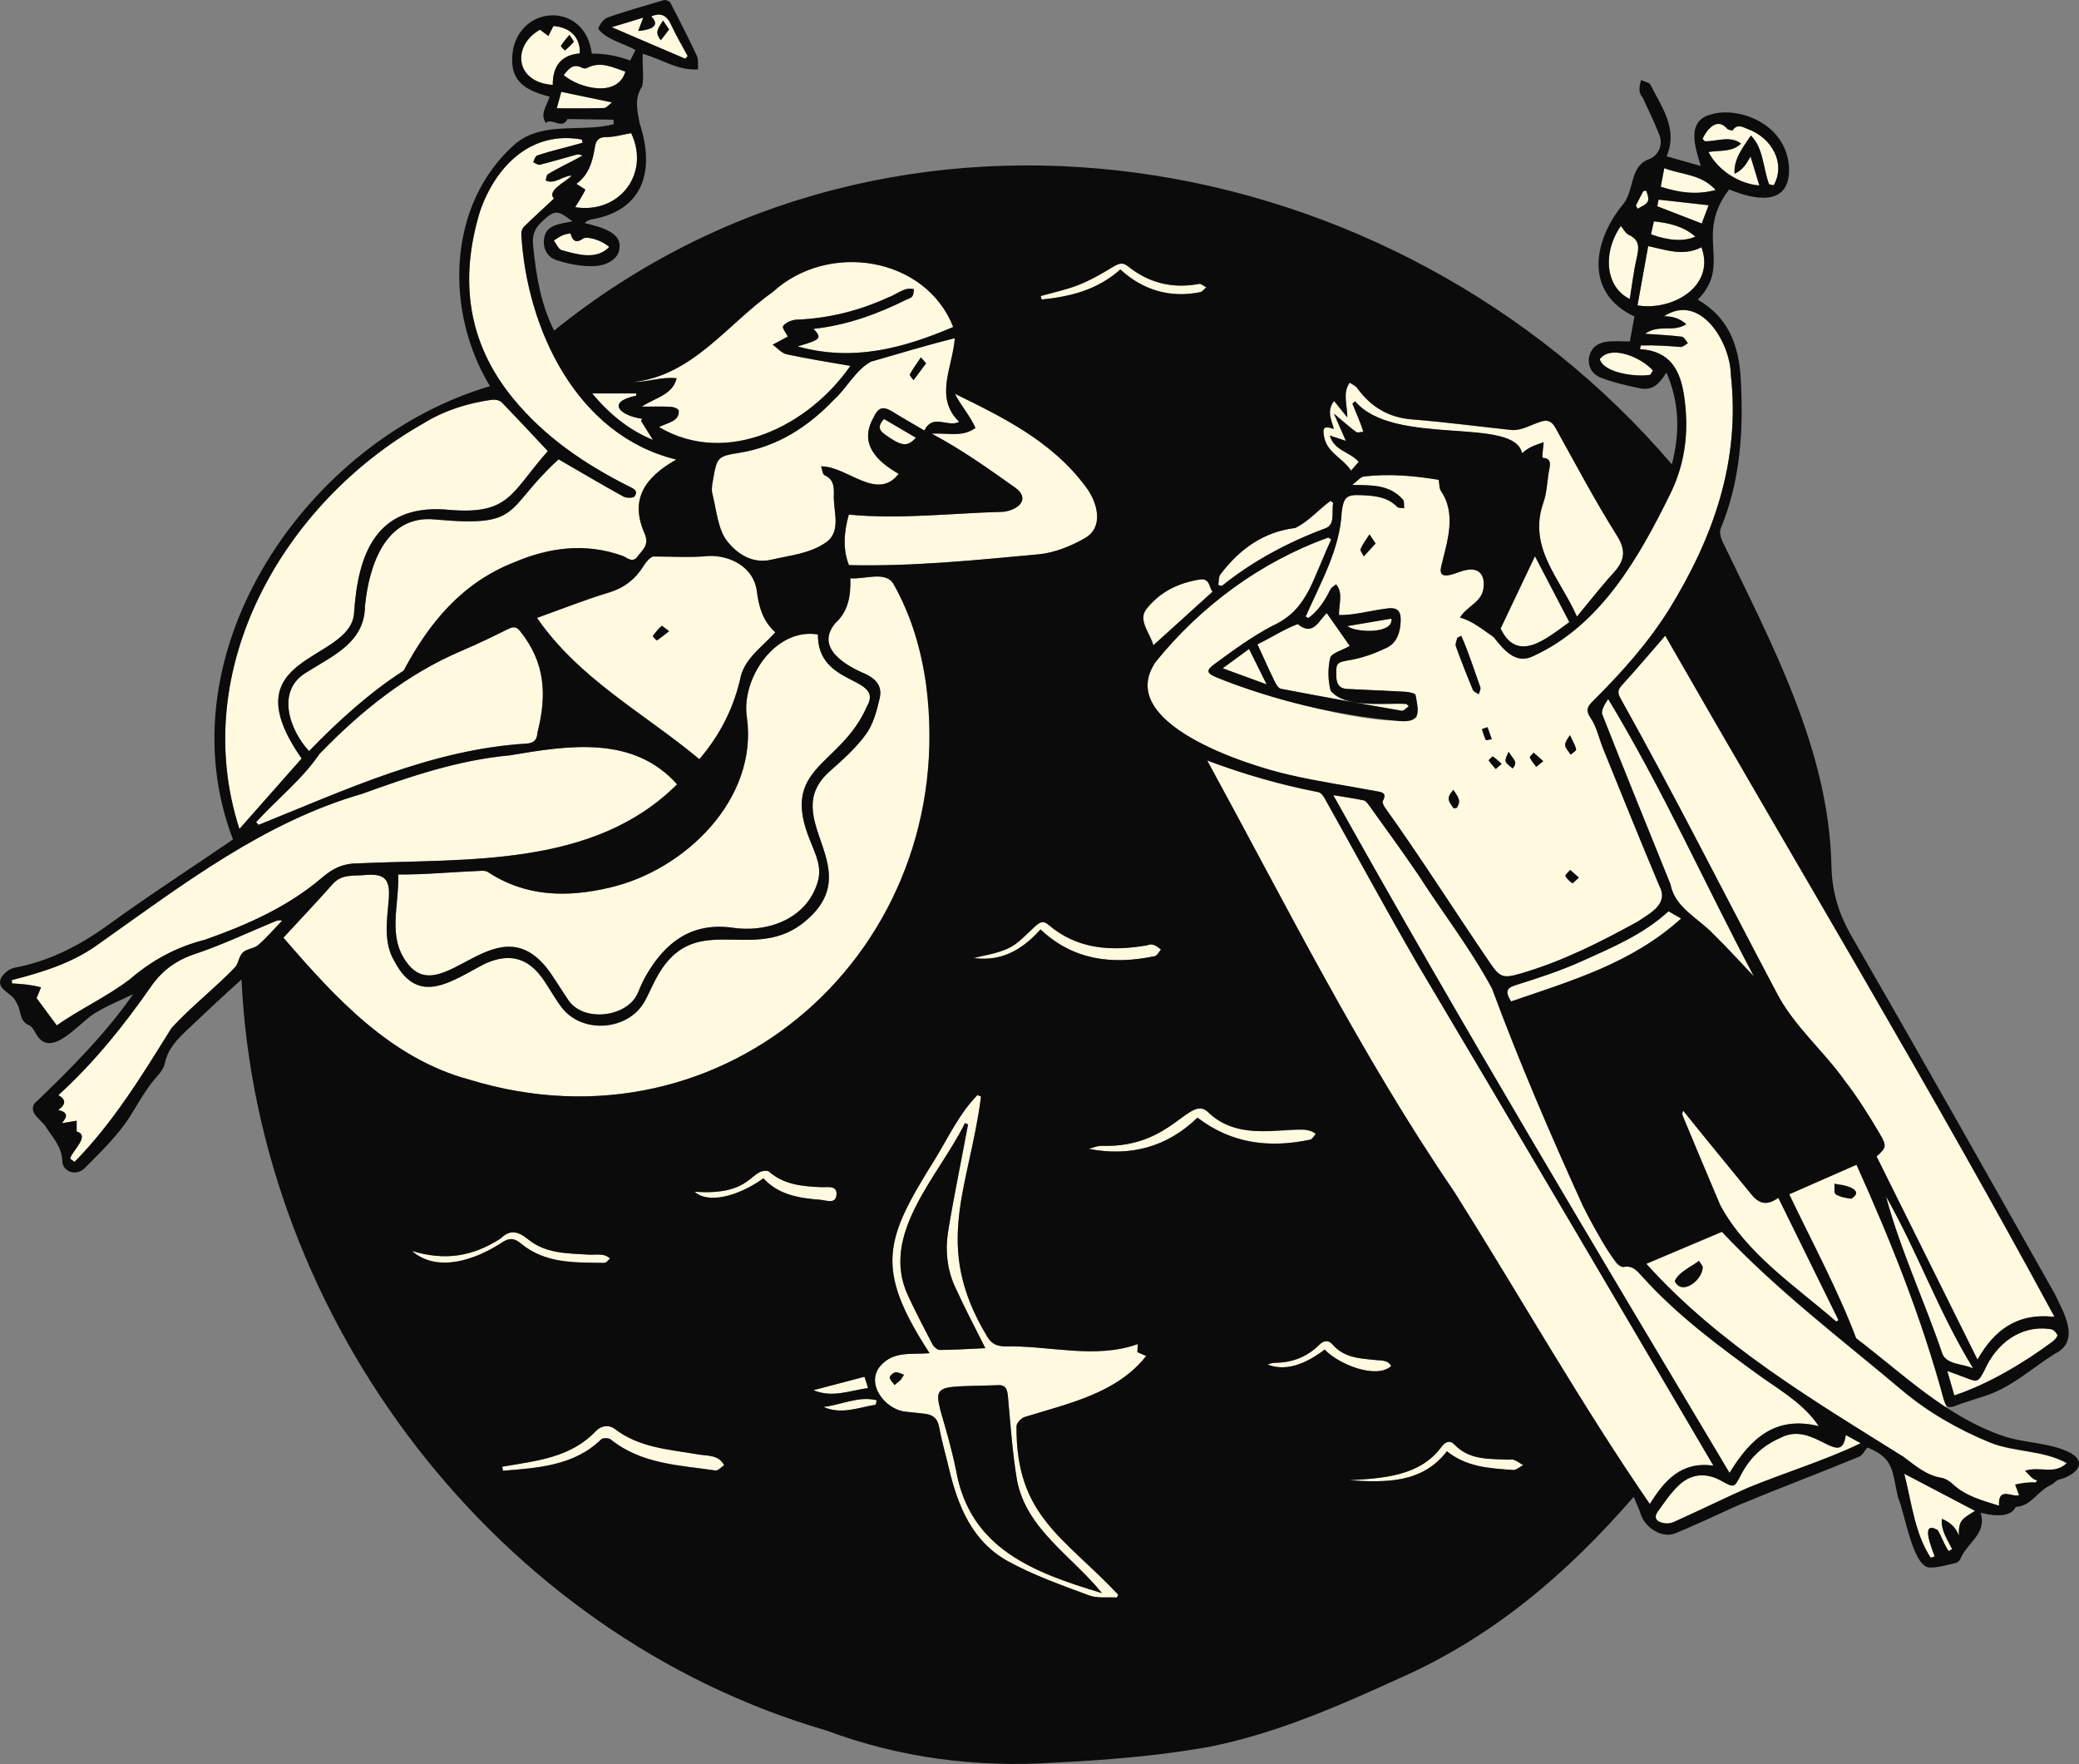
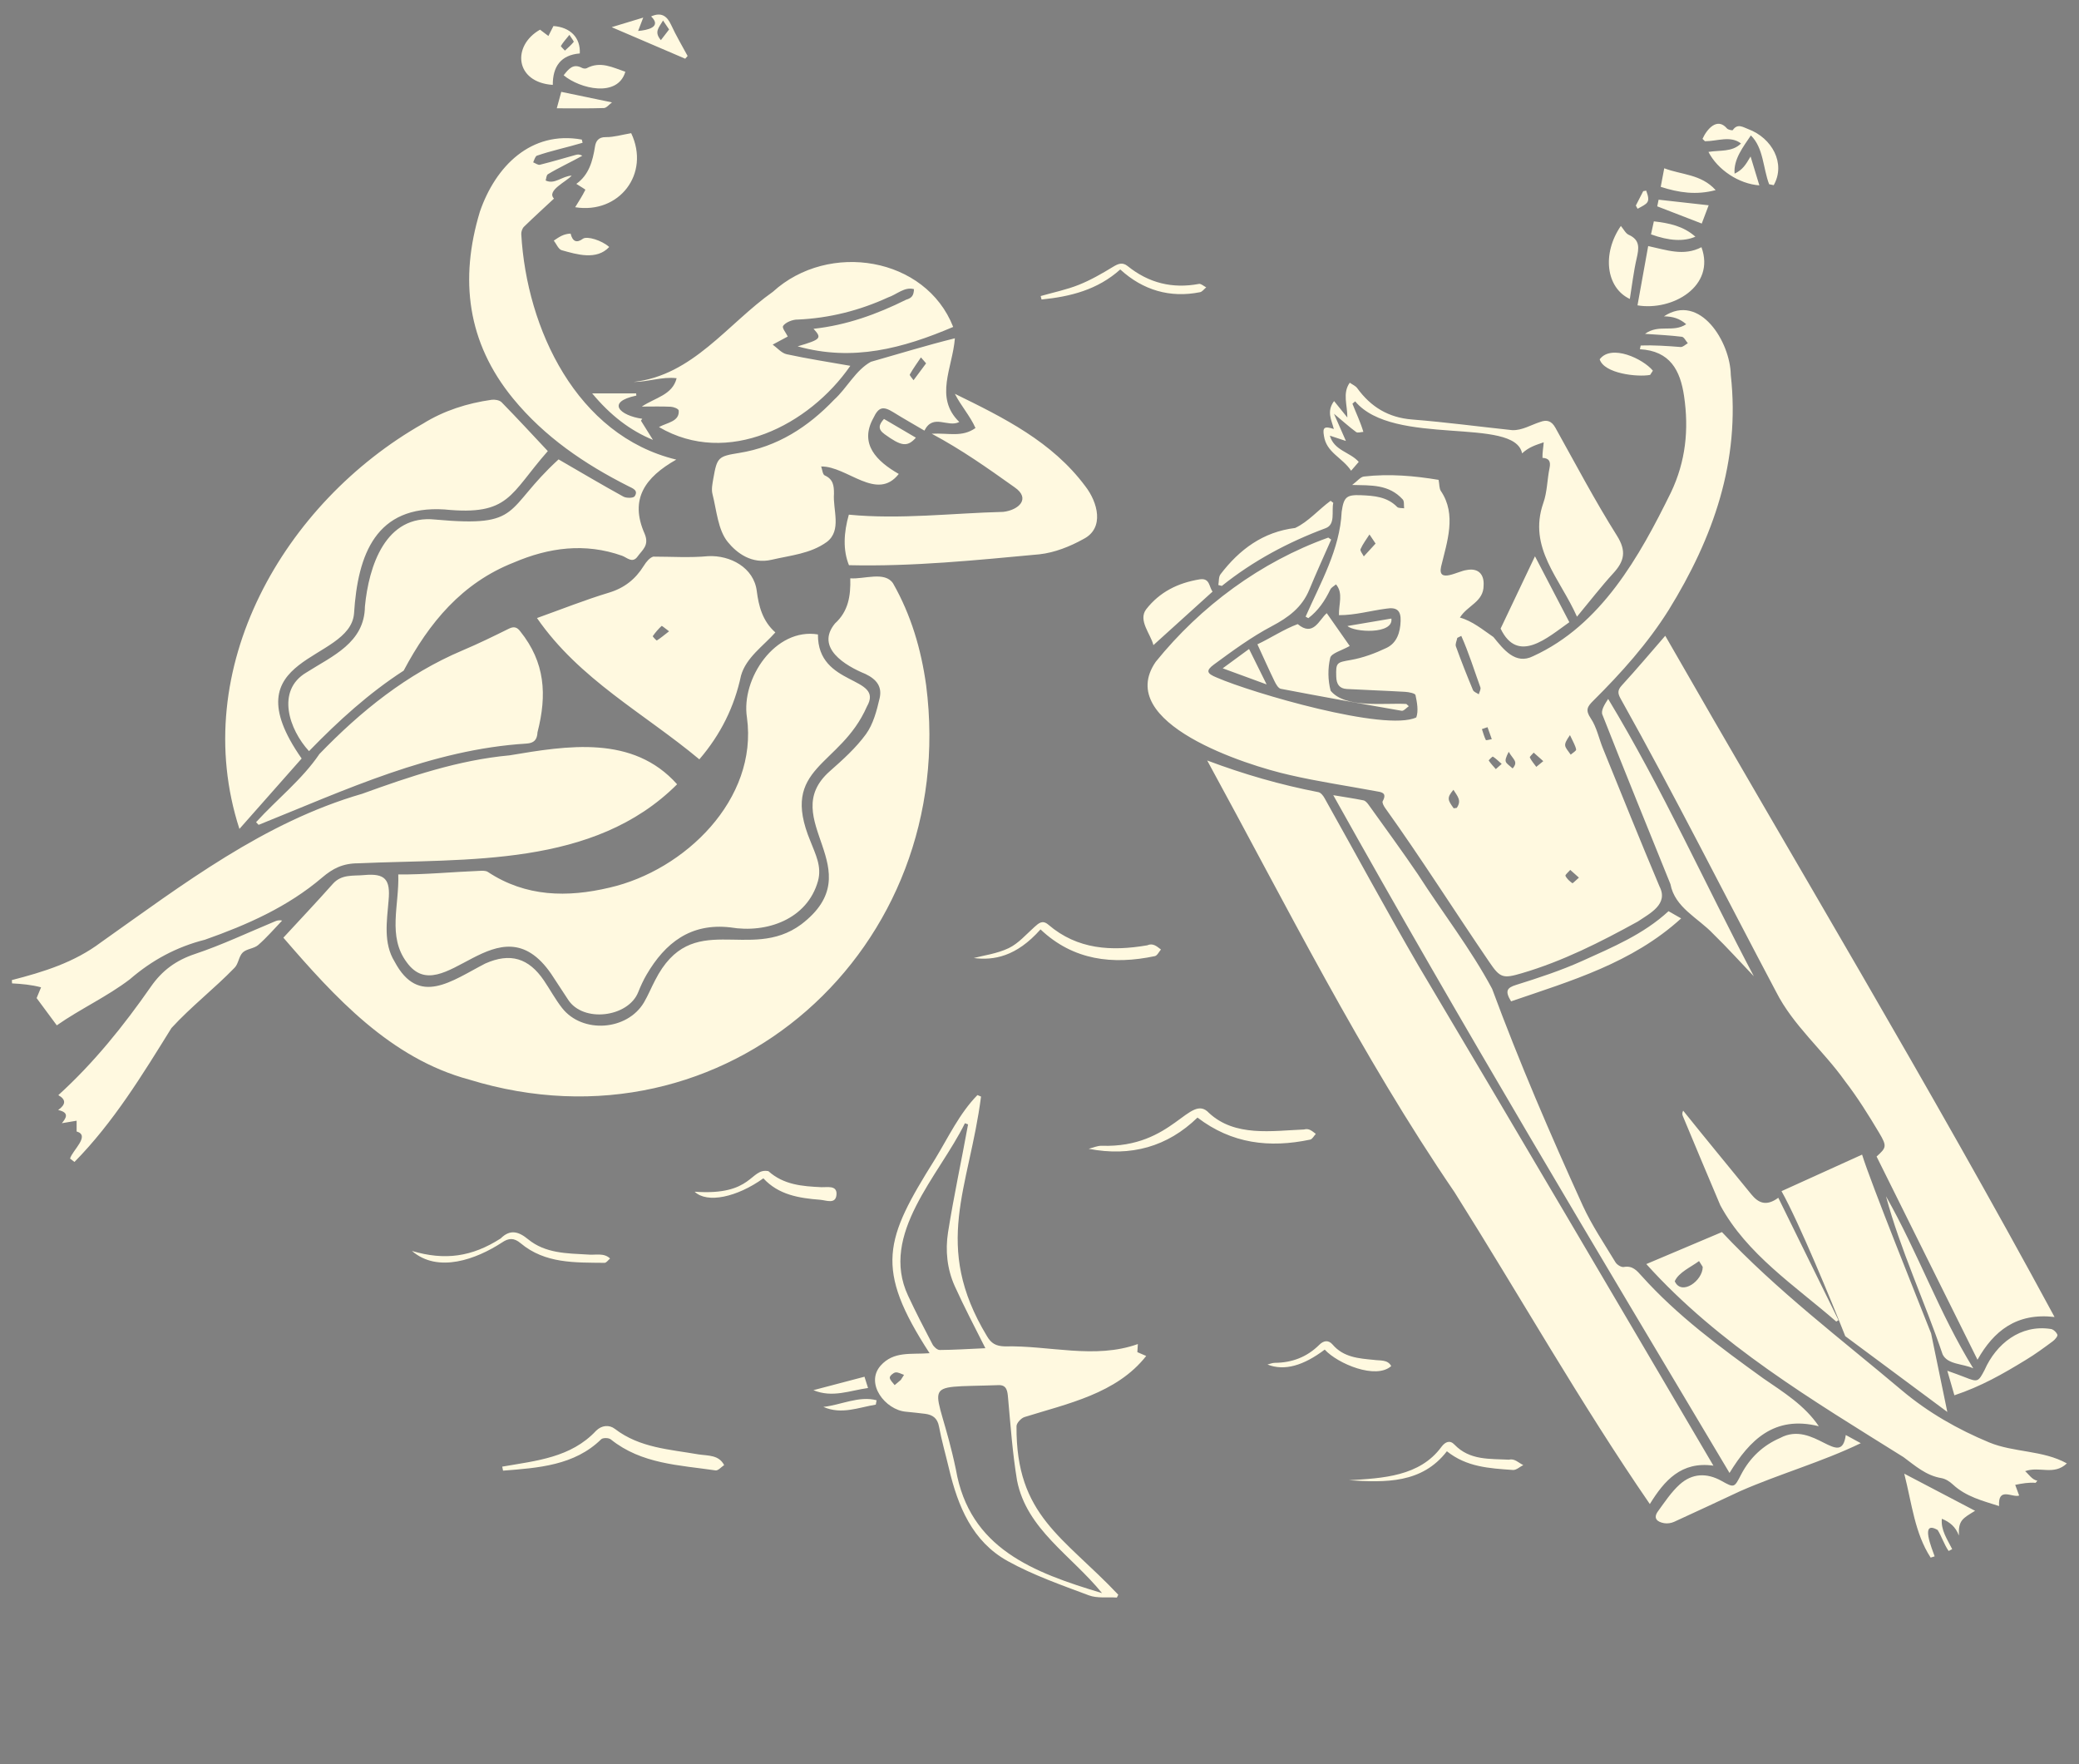
<svg xmlns="http://www.w3.org/2000/svg" viewBox="0 0 490.53 416.18">
  <rect x="0" y="0" width="490.53" height="416.18" fill="#808080" stroke="none" />
  <path fill="#fff9e0" d="m420.34 281.02 19.01-8.62c2.01 6.55 13.55 35.22 16.28 42.17l3.83 18.54-24.08-17.88c-3.19-8.12-10.87-26.76-15.04-34.21ZM314.1 127.27c-1.73 3.94-3.53 7.86-5.17 11.84-1.72 4.18-4.9 6.53-8.83 8.61-4.82 2.54-9.28 5.82-13.69 9.06-1.97 1.45-1.65 2.13.68 3.07 8.2 3.59 39.8 12.86 47.08 9.4.55-1.56.17-3.54-.19-5.27-.09-.41-1.57-.71-2.43-.76-4.59-.27-9.18-.42-13.77-.67-1.76-.1-2.45-1.14-2.5-2.9-.11-3.4.11-3.36 3.5-3.96 2.87-.51 5.71-1.57 8.35-2.83 2.49-1.18 3.25-3.72 3.34-6.34.09-2.53-.93-3.33-3.43-2.92-3.74.49-7.32 1.55-11.12 1.53-.09-2.53 1.08-5.19-.7-7.26-.46.4-1.1.71-1.34 1.21-1.27 2.64-2.86 5-5.19 6.76l-.64-.36c3.51-7.96 8.11-15.92 8.51-24.76.5-3.46 1.14-4.03 4.55-3.89 3.08.13 6.16.34 8.54 2.77.32.33 1.09.23 1.65.32-.1-.71.07-1.65-.33-2.09-3.29-3.61-7.47-3.3-11.93-3.42 1.21-.9 1.95-1.9 2.78-1.99 5.98-.69 11.91-.16 17.61.79.21 1.09.13 2.04.55 2.65 3.74 5.54 1.45 11.96.04 17.81-.91 4.1 4.07 1.01 6 .82 2.66-.54 4.2.89 4.03 3.63.01 3.89-3.83 4.7-5.59 7.58 2.97.82 5.4 2.88 7.91 4.59 2.38 2.92 5.19 6.61 9.35 4.52 16.06-7.32 25.09-23.48 32.54-38.65 3.47-7.29 4.25-14.8 3.09-22.69-.9-6.15-3.33-10.68-10.42-11.08l.18-.87c3.16-.13 6.31.11 9.45.35.56 0 1.11-.58 1.67-.9-.47-.53-.88-1.46-1.41-1.52-2.76-.34-5.55-.47-8.69-.69 3.3-2.38 6.61-.21 9.72-2.27-1.55-1.36-3.17-1.84-5.25-1.86 8.51-5.6 15.66 6.06 15.77 13.83 2.28 20.38-4.16 38.46-14.64 55.43-4.94 7.88-11.2 14.87-17.79 21.41-1.4 1.39-1.94 2.2-.61 4.17 1.41 2.09 1.92 4.77 2.9 7.16 4.41 10.85 8.77 21.71 13.32 32.5 2.18 4.19-2.27 6.35-5.14 8.29-8.79 4.84-17.72 9.37-27.4 12.2-4.37 1.28-5.07 1.12-7.62-2.66-8.25-12.08-16.07-24.48-24.59-36.37-.32-.46-.74-1.24-.56-1.57 1.15-2.1-.43-2.15-1.69-2.38-6.75-1.26-13.56-2.25-20.25-3.8-10.15-2.26-41.58-12.26-31.61-26.71 10.61-13.13 24.76-23.59 40.71-29.3l.68.47.02-.03Zm30.68 22.75-.94.47c-.12.67-.53 1.45-.33 2 1.25 3.47 2.61 6.9 4.03 10.31.19.45.9.67 1.37 1 .14-.55.54-1.19.38-1.64-1.47-4.06-2.75-8.21-4.51-12.14Zm-20.22-21.78c-.68-1.03-1.06-1.59-1.44-2.15-.73 1.15-1.57 2.24-2.11 3.47-.17.38.49 1.13.77 1.71.87-.95 1.75-1.91 2.78-3.03Zm18.42 62.46.73-.1c1.23-1.76.16-2.75-.78-4.27-1.64 1.94-1.32 2.43.06 4.37h-.01Zm27.45-17.28c-1.8 2.59-1.27 2.55.17 4.62.46-.41 1.35-.91 1.28-1.23-.18-.94-.73-1.81-1.46-3.39h.01Zm-6.3 6.15-2.26-2.01c-.32.39-1 .96-.91 1.15.38.8.99 1.48 1.52 2.21l1.65-1.35Zm8.41 27.48c-.87-.78-1.46-1.3-2.05-1.82-.4.48-1.24 1.16-1.13 1.4.33.7.99 1.27 1.63 1.74.1.07.79-.67 1.55-1.32Zm-16.57-29.68c-1.33 2.63-.75 2.4.93 3.92 1.4-1.61.15-2.05-.93-3.93Zm-5-5.81-1.32.45c.29.87.52 1.77.93 2.58.07.13.91-.13 1.4-.21l-1.01-2.83Zm3.34 8.66c-.83-.72-1.39-1.3-2.07-1.72-.11-.07-1.03.86-.98.93.49.72 1.09 1.36 1.67 2.02l1.39-1.23h-.01Zm-153.67-43.78c3.27.24 8.15-1.73 10.08 1.2 4.25 7.47 6.62 15.54 7.8 24.04 7.96 61.95-47.13 111.67-107.81 93.02-18.6-5-31.74-19.45-43.85-33.48 3.94-4.27 7.87-8.42 11.67-12.7 2.08-2.33 4.8-1.83 7.37-2.07 4.96-.46 6.26.99 5.78 6.04-.4 4.84-1.27 10.01 1.42 14.37 5.69 10.73 13.5 4.52 21.41.45 5.88-2.61 10.24-1.29 13.84 4.03 1.45 2.14 2.68 4.44 4.27 6.47 4.8 6.12 15.38 5.36 19.33-1.33.98-1.67 1.71-3.48 2.61-5.19 8.69-17.1 22.29-4.18 34.49-13.21 16.95-12.92-6-24.8 6.69-36.09 3.07-2.71 6.21-5.52 8.59-8.8 1.71-2.36 2.53-5.52 3.21-8.44.64-2.75-.71-4.48-3.33-5.74-4.77-1.95-11.89-6.2-7.2-11.92 3.14-2.85 3.73-6.47 3.61-10.66h.02Zm84.18 42.97c8.7 3.28 17.36 5.76 26.26 7.48.55.11 1.12.82 1.43 1.39 7.39 13.18 14.58 26.48 22.17 39.55 23.34 39.24 46.47 78.61 69.59 117.95-7.57-1.07-11.58 3.51-15 9.06-16.29-23.67-30.72-49.19-46.08-73.57-22.09-32.36-39.62-67.54-58.37-101.88v.02Zm108.08-29.43c30.53 53.32 62.34 106.11 91.86 160.73-8.97-1.05-14.36 3.3-18.18 10.08-7.96-16.02-15.86-31.92-23.81-47.94 2.28-2.07 2.51-2.39.63-5.55-2.51-4.21-5.12-8.4-8.11-12.28-5.13-7.22-12.23-13.1-16.24-21.05-12.22-23.05-23.94-46.38-36.68-69.15-.69-1.24-.75-1.99.29-3.12 3.59-3.92 7.01-7.98 10.25-11.71Zm-199.91-.29c-.11 12.4 15.76 9.69 11.55 17-6.29 14.35-20.74 14.02-13.3 31.83 1.15 2.99 2.71 5.88 1.76 9.33-2.53 9.02-12.07 12.39-20.68 10.94-9.35-1.07-15.36 3.62-19.77 11.16-.77 1.32-1.41 2.73-1.98 4.15-2.36 5.9-12.98 7.25-16.53 1.74-1.32-2.04-2.66-4.05-3.99-6.08-12.45-18.09-25.59 9.05-34.09-2.74-4.58-6.14-1.73-13.46-1.99-20.72 6.08.07 12.88-.6 19.05-.84.69-.03 1.55-.1 2.07.24 8.98 5.94 18.8 6.06 28.73 3.71 17.75-4.07 35.06-20.84 32.42-40.12-1.44-9.19 6.69-21.28 16.76-19.61h-.01ZM137.47 33.68c-3.57 1.08-7.36 1.85-10.85 3.07-.42.33-.56 1.02-.82 1.55.53.2 1.13.68 1.58.57 2.82-.7 5.61-1.53 8.41-2.31.45-.12.9-.22 1.6.19-2.68 1.5-5.53 2.79-8.14 4.37-.34.26-.35.96-.51 1.46 2.13 1.02 3.86-1.03 6.14-1.15-1.12 1.36-6.02 3.52-4.17 5.42-2.34 2.18-4.75 4.37-7.08 6.64-.4.39-.66 1.16-.64 1.74 1.26 22.33 13.05 47.52 36.57 53.2-7.33 4.16-11.1 9.3-7.45 17.52 1.14 2.73-.58 3.8-1.69 5.36-1.2 1.67-2.5.21-3.65-.2-8.74-3.1-17.27-1.94-25.52 1.59-12.24 4.81-20 14.2-26.01 25.52-8.2 5.31-15.37 11.82-22.33 18.99-4.67-5.06-7.85-14.28-.63-18.55 6.17-3.92 13.72-7.01 13.82-15.58.9-9.44 4.82-21.81 16.65-20.5 20.75 1.87 15.98-2.25 29.04-14.2 5.36 3.1 10.29 6.03 15.31 8.79.7.38 2.34.36 2.64-.08.96-1.42-.48-1.88-1.46-2.38-10.35-5.22-19.8-11.64-27.23-20.7-10.83-13.22-12.66-28.11-7.82-44.08 3.69-10.72 12.07-19.17 24.05-17l.18.76h.01ZM13.4 241.9c-1.69-2.28-3.28-4.43-4.76-6.43.29-.69.67-1.62 1.05-2.54-2.24-.6-4.54-.81-6.85-.93l-.04-.78c7.5-1.93 14.7-4.15 21.02-8.9 19.39-13.71 38.45-28.33 61.6-35.04 11.34-4.1 22.7-7.96 34.83-9.08 13.58-2.28 29.08-4.88 39.51 6.83-19.68 19.68-49.52 17.49-75.21 18.64-3.67 0-6.03 1.22-8.54 3.36-8.13 6.93-17.71 11.16-27.66 14.67-6.71 1.7-12.49 4.82-17.71 9.33-5.35 4.09-11.79 7.04-17.24 10.87Zm115.85-135.47c-9.02 10.22-8.98 15.29-24.39 13.76-16.15-1.01-20.45 10.54-21.33 24.58-1.01 11.58-29.64 9.49-12.36 34.18-4.61 5.21-9.35 10.57-14.68 16.61-12.24-37.82 10.56-77.05 43.34-95.63 4.91-3.05 10.41-4.8 16.15-5.61.76-.11 1.87.08 2.37.58 3.72 3.8 7.33 7.72 10.9 11.52Zm185.32 81.17c2.69.45 4.92.77 7.13 1.22.46.09.9.61 1.21 1.04 3.9 5.45 7.87 10.86 11.64 16.41 5.78 9.02 12.47 17.59 17.51 27.02 6.42 17.35 13.73 34.32 21.39 51.15 2.14 4.66 5.06 8.97 7.72 13.37.35.58 1.38 1.21 1.96 1.1 2.06-.38 3.06.84 4.22 2.13 8.43 9.4 18.54 16.83 28.72 24.17 4.8 3.3 9.73 6.33 13.07 11.27-10.53-2.63-16.33 3.3-21.07 11.02-31.62-53.05-63.41-106.02-93.5-159.91ZM165 179.14c-13.03-10.87-28.31-18.86-38.3-33.33 5.76-2.06 11.29-4.27 16.98-5.99 3.66-1.11 6.24-3.17 8.2-6.31.63-1.02 1.43-1.94 2.25-2.19 4.32 0 8.68.3 12.96-.11 5.17-.26 10.79 2.67 11.47 8.26.44 3.42 1.31 7.03 4.38 9.73-2.84 3.21-6.89 5.91-8.1 10.18-1.57 7.35-4.76 13.85-9.83 19.76Zm-7.13-30.2c-.9-.66-1.68-1.34-1.76-1.27-.78.72-1.48 1.54-2.09 2.41-.06.09.88 1.08.96 1.02.88-.55 1.68-1.23 2.89-2.17Zm248.39 141.71c12.94 13.79 28.07 25.21 42.52 37.4 6.17 5.2 13.16 9.17 20.54 12.24 5.8 2.41 12.7 1.81 18.35 4.96-3.09 2.93-6.43.6-9.85 1.83.93.8 1.61 2.01 2.88 2.25l-.4.5c-1.64-.13-3.22.15-4.82.48.3.82.6 1.64.93 2.52-1.6.57-5.02-2.18-4.74 2.48-3.89-1.24-7.8-2.21-10.89-5.08-.74-.69-1.74-1.35-2.71-1.51-3.61-.6-6.15-2.88-8.94-4.95-21.43-13.41-43.57-26.53-60.69-45.55 6.08-2.57 11.93-5.05 17.83-7.54v-.03Zm-4.52 8.22-.86-1.36c-1.82 1.38-4.83 2.66-5.73 4.77 1.59 3.52 6.62-.13 6.6-3.4h-.01ZM200.62 86.32c-9.66 13.96-28.96 23.93-45.14 14.43 2-1.08 4.88-1.31 4.66-3.91-.11-.44-1.2-.84-1.87-.88-2.22-.11-4.44-.04-6.84-.04 3.18-2.13 7.22-2.72 8.22-6.69-3.46-.42-6.68.88-10.18.88 13.98-1.53 22.19-13.71 32.9-21.28 13.15-11.98 36.05-8.23 42.53 8.3-11.85 5.05-23.67 8.23-36.7 4.58 5.52-1.64 5.78-1.92 3.75-4.14 7.81-.85 14.96-3.44 21.84-6.86 1.42-.42 1.79-1.05 1.86-2.49-2.22-.64-4.09 1.28-6.12 1.95-6.76 3.1-13.85 4.89-21.29 5.22-1.19-.04-2.92.65-3.49 1.53-.23.51.65 1.52 1.12 2.47-.55.28-2.53 1.37-3.56 1.91 1.09.78 2.09 2.01 3.3 2.27 4.94 1.07 9.94 1.84 15 2.73v.02Zm11.45 25.48c-5.17 6.62-12.17-1.84-18.32-1.75.27.73.34 1.89.84 2.11 2.01.9 2.19 2.42 2.18 4.32-.29 3.79 1.9 8.67-1.7 11.39-3.86 2.78-8.52 3.14-13.01 4.19-4.68 1.1-8.21-1.57-10.35-4.2-2.33-2.87-2.62-7.45-3.61-11.33-.28-1.12 0-2.42.2-3.6.89-5.05 1.13-5.27 6.1-6.07 9.02-1.44 16.24-6.11 22.42-12.57 3.03-2.75 5.05-6.94 8.65-8.93 6.68-1.89 13.05-3.87 19.83-5.55-.54 6.99-4.92 13.96 1.04 19.74-2.69 1.42-6.17-2.08-8.23 2.04-2.52-1.49-4.97-2.86-7.34-4.34-2.42-1.5-3.48-1.23-4.7 1.37-3.4 6.13.8 10.22 6 13.2v-.02Zm6.44-26.08-1.22-1.4c-.89 1.33-1.84 2.63-2.62 4.02-.12.22.56.89.88 1.36.95-1.28 1.91-2.56 2.96-3.98ZM60.42 193.97c4.92-5.41 10.86-10.05 14.95-16.09 9.8-10.14 20.62-18.87 33.75-24.43 3.72-1.57 7.35-3.35 10.97-5.14 1.19-.59 1.94-.33 2.67.65 5.85 7.3 6.34 14.93 4.06 23.8-.09 1.76-.79 2.55-2.62 2.67-22.35 1.36-42.72 10.95-63.18 19.17l-.6-.63ZM263.51 376.9c-2.21-.15-4.62.22-6.61-.53-6.48-2.43-13.1-4.74-19.12-8.07-8.38-4.63-11.78-12.96-13.88-21.86-.78-3.3-1.73-6.57-2.35-9.9-.37-1.98-1.5-2.75-3.25-2.99-1.52-.21-3.05-.33-4.58-.5-4.83-.43-9.65-6.62-5.96-10.85 3.11-3.51 7.2-2.61 11.57-2.95-13.09-20.14-10.58-26.82 1.28-45.77 3.13-5.14 5.77-10.81 10.01-15.13l.85.35c-2.8 21.74-11.58 35.04 1.39 56.51 1.01 1.74 2.12 2.36 4.18 2.43 10.49-.26 21.28 3.09 31.43-.55l-.12 1.91c.71.31 1.4.6 2.09.9-6.99 8.9-18.55 11.23-28.7 14.41-.81.24-1.94 1.47-1.9 2.19-.15 21.15 11.09 26.04 24.01 39.73l-.33.67h-.01Zm-3.48-1.04c-7.31-8.97-17.79-15.07-20.06-26.57-1.07-6.42-1.53-12.96-2.12-19.46-.14-1.59-.26-3.08-2.19-3.05-19.86.71-14.64-1.65-10.12 19.91 3.21 18.61 18.2 24.28 34.49 29.16Zm-27.53-57.78c-2.6-5.18-4.92-9.55-7.26-14.72-1.78-4-2.22-8.32-1.56-12.6 1.35-8.53 3.19-16.98 4.73-25.49l-.74-.28c-6.08 12.4-20.22 26.15-13.42 40.68 1.81 3.88 3.77 7.68 5.76 11.47.32.61 1.13 1.35 1.71 1.35 3.37-.02 6.74-.24 10.79-.42Zm-19.94 7.45.74-1.17c-.68-.22-1.39-.67-2.02-.57-.53.08-1.38.84-1.34 1.24.05.61.73 1.17 1.15 1.75l1.48-1.25Zm-12.25-192.19c-1.45-3.57-1.24-7.67-.03-11.92 12.11 1.17 24.29-.35 36.43-.66 3.65-.42 6.56-3.12 2.69-5.79-6.47-4.6-12.45-8.84-19.57-12.65 4.1-.2 7.15.9 10.33-1.34-1.28-2.89-3.45-5.25-4.86-8.07 11.53 5.64 22.93 11.27 30.77 21.8 2.92 3.75 4.61 9.89-.44 12.46-3.16 1.76-6.81 3.21-10.37 3.6-15.02 1.39-29.8 2.92-44.95 2.57Zm114.43-35.73c.96 2.17 1.76 4.01 2.82 6.42-1.56-.51-2.56-.84-3.79-1.25 1.05 3.58 4.76 3.84 6.82 6.19l-1.8 2.08c-2.09-3.13-5.83-4.26-6.41-8.22-.36-2.01.11-2.35 2.33-1.62-.52-2.09-1.78-4.13.06-6.59 1.08 1.35 2.04 2.53 3.13 3.88.03-2.93-1.2-5.74.57-8.21.6.43 1.36.73 1.77 1.3 3.22 4.42 7.35 6.94 12.95 7.38 7.88.62 15.73 1.68 23.6 2.51 2.33.1 4.44-1.24 6.61-1.93 1.59-.6 2.69-.24 3.58 1.35 4.76 8.54 9.32 17.2 14.52 25.46 2.31 3.67 1.76 6.03-.85 8.88-2.88 3.15-5.49 6.54-8.57 10.25-4-9.06-11.63-16.23-7.94-26.83.93-2.59.9-5.52 1.47-8.25.32-1.56-.12-2.31-1.67-2.39-.04-1.25.21-2.43.29-3.67-1.95.67-3.49 1.12-5.1 2.61-1.74-8.79-30.33-1.46-39.38-12.27l-.65.55c.87 2.22 1.91 4.37 2.58 6.65-.58.03-1.34.31-1.7.04-1.66-1.22-3.19-2.62-5.24-4.32ZM13.72 261.88c1.82-1.3 1.92-2.46.04-3.51 8.41-7.64 15.43-16.39 21.86-25.62 2.64-3.79 5.91-6.19 10.37-7.68 6.4-2.14 12.54-5.06 18.8-7.66.49-.2.97-.41 1.77-.22-1.86 1.94-3.62 4-5.64 5.76-.99.86-2.72.88-3.65 1.77-.93.9-1 2.67-1.92 3.59-4.77 4.93-10.28 9.18-14.9 14.23-6.86 11.04-13.68 22.25-22.88 31.59l-1.04-.8c.53-1.92 4.86-5.44 1.55-6.39v-2.54c-1.18.2-2.35.39-3.49.59.88-1.07 1.99-2.51-.88-3.11h.01Zm400.09-31.56c-3.18-3.33-6.26-6.76-9.56-9.97-3.59-3.82-9.07-6.19-10.12-11.77-5.38-13.32-10.81-26.62-16.06-40-.38-.96.54-2.43 1.37-3.69 12.83 21.24 22.87 43.69 34.37 65.43Zm19.45 81.47c-9.66-8.4-21.14-15.91-27.36-27.43-2.98-6.98-5.89-14-8.82-21-.15-.35-.24-.72.05-1.34 5.32 6.63 10.73 13.19 16.11 19.78 1.6 1.95 3.46 2.91 6.34.78 4.83 9.81 9.51 19.34 14.2 28.87l-.52.34Zm2.24 26.76c1.28.7 2.33 1.27 3.54 1.93-9.23 4.46-19.13 7.22-28.51 11.34-5.17 2.41-10.34 4.85-15.53 7.21-.7.32-1.6.45-2.35.32-1.57-.27-2.69-1.1-1.47-2.79 1.6-2.2 3.14-4.54 5.13-6.34 2.93-2.64 6.37-2.8 9.88-.84 3.04 1.7 2.99 1.62 4.64-1.55 2.05-3.91 5.11-6.83 9.2-8.59 7.89-4.26 14.37 7.51 15.47-.7ZM332.4 166.61c-.56.38-1.2 1.16-1.68 1.08-9.52-1.65-19.03-3.37-28.53-5.19-.6-.12-1.16-1.13-1.5-1.84-1.33-2.74-2.57-5.53-4.01-8.65 3.12-1.47 6.27-3.57 9.51-4.77 3.69 3.08 5.02-1 6.85-2.58 1.88 2.68 3.77 5.39 5.42 7.74-1.92 1.1-4.33 1.69-4.6 2.8-.6 2.46-.56 5.3.1 7.76 3.49 4.24 12.71 2.82 17.86 3.12.02.02.56.51.58.53Zm37.88-19.82c-5.21 3.67-12.15 9.98-16.22 1.51 2.77-5.82 5.38-11.32 8.11-17.06 2.58 4.95 5.26 10.08 8.11 15.55ZM148.92 31.41c4.56 9.61-2.84 19.14-13.21 17.48.87-1.42 1.72-2.72 2.4-4.11.04-.09-1.25-.83-2.13-1.4 2.96-2.1 3.86-5.35 4.41-8.82.19-1.23.79-2.24 2.56-2.21 1.9.02 3.8-.56 5.97-.93Zm237.44 40.62c.91-5.05 1.7-9.46 2.52-13.98 4.32.92 8.37 2.46 12.57.27 3.37 9.2-6.84 15.1-15.09 13.72Zm-29.83 164.21c-1.5-2.46-.98-3.2 1.19-3.88 5.3-1.66 10.61-3.4 15.66-5.68 7.11-3.22 14.38-6.25 20.3-11.71.92.53 1.82 1.04 2.98 1.7-11.6 10.56-26.01 14.73-40.13 19.57ZM118.5 346.01c8.02-1.39 16.2-2.11 22.13-8.45 1.31-1.31 3.09-1.5 4.46-.45 5.84 4.48 12.89 4.82 19.7 6.01 2.34.35 4.79.09 6.07 2.53-.68.44-1.42 1.34-2.02 1.25-8.58-1.26-17.48-1.49-24.73-7.32-.48-.39-1.85-.42-2.26-.03-6.31 6.2-14.86 6.76-23.16 7.41l-.19-.95Zm138.39-74.99c1.01-.25 2.03-.73 3.04-.71 16.92.59 20.82-12.61 25.34-7.73 6.14 5.68 14.8 4.2 22.41 3.89 1.16-.36 1.93.4 2.78 1.04-.44.46-.82 1.25-1.33 1.35-9.62 2.02-18.51.97-26.59-5.2-7.06 6.86-15.69 9.29-25.65 7.37Zm204.24 58.16c-.53-1.82-1.01-3.5-1.67-5.79 1.7.62 2.95 1.04 4.16 1.53 3 1.2 3.16 1.11 4.63-1.71 2.74-6.19 8.48-10.77 15.59-9.68.58.03 1.37.77 1.59 1.36.13.34-.58 1.17-1.09 1.55-2.06 1.52-4.13 3.05-6.32 4.37-5.52 3.38-10.62 6.28-16.89 8.37Zm-5.61 38.28c-3.75-5.79-4.39-12.58-6.22-19.79 5.78 3.03 10.95 5.74 16.71 8.76-2.94 1.82-3.97 2.22-3.82 5.83-.78-2.04-2.08-3.14-4.02-3.95-.27 2.71 1.3 4.86 2.44 7.17-.28.14-.56.29-.84.43-1.07-1.54-1.63-3.4-2.59-4.95-4.29-2.47-1.27 4.55-.71 6.22l-.96.3v-.02ZM286.1 139.57c-4.72 4.27-9.2 8.33-13.96 12.63-.63-2.62-3.67-5.83-1.71-8.45 3.19-4.1 7.5-6.22 12.56-7.06 2.52-.42 2.22 1.73 3.11 2.87Zm131.32-96.1c-1.46-3.8-1.3-8.57-4.31-11.52-1.79 2.68-4.14 5.64-3.84 9.02 1.92-.94 2.58-2.04 3.77-4.05.77 2.55 1.41 4.64 2.07 6.81-4.79-.34-9.82-3.63-12.01-7.89 2.71-.46 5.61.09 7.68-1.99-2.48-1.94-5.65-.51-8.51-.53l-.57-.56c.98-2.2 3.42-5.19 5.75-2.48.24.33 1.3.54 1.39.41 1.15-1.69 2.51-.63 3.65-.23 5.59 2.08 8.91 8.07 6.01 13.23l-1.1-.23h.02Zm-129.96 94.55c.16-.85.04-1.91.51-2.53 4.47-5.86 10.04-10 17.61-10.93 3.09-1.43 5.59-4.39 8.37-6.41l.63.48c-.46 2.01.6 5.11-1.83 5.99-8.84 3.3-17.07 7.69-24.46 13.61l-.83-.21ZM130.57 6.14c4 .28 6.43 2.75 6.23 6.47-4.5.36-6.4 3.13-6.37 7.42-8.97-.6-9.68-9.27-3.01-13.03l1.97 1.49 1.19-2.35h-.01Zm3.78 2.08c-.85 1.07-1.51 1.78-2 2.61-.08.14.61.73.94 1.11.71-.67 1.47-1.3 2.07-2.05.1-.13-.48-.8-1.01-1.66Zm331.21 314.59c-2.4-1.11-6.04-.85-7.21-3.29-4.22-12.46-10-24.74-13.36-37.3 7.54 13.28 12.56 27.6 20.58 40.58h-.01ZM245.5 219.27c-5.74 6.47-11.07 7.34-15.75 6.75 2.24-.6 5.46-1 8.24-2.33 2.3-1.1 4.12-3.24 6.09-5 1.03-.92 1.89-1.72 3.28-.53 6.87 5.88 14.91 6.3 23.32 4.86 1.34-.6 2.23.22 3.24.99-.47.54-.88 1.45-1.44 1.56-9.89 2.08-19.22 1.04-26.97-6.3ZM382.43 53.3c.68.8 1.12 1.76 1.85 2.09 2.75 1.23 2.42 3.2 1.88 5.57-.72 3.13-1.09 6.35-1.61 9.57-5.63-2.64-6.61-10.71-2.11-17.23ZM180.11 277.99c-6.22 4.47-13.28 5.98-16.21 3.16 13.84 1.01 13.06-5.68 17.4-4.85 3.6 3.23 7.98 3.57 12.46 3.78 1.41.06 3.72-.51 3.61 1.67-.13 2.47-2.4 1.41-3.87 1.3-4.97-.38-9.81-1.16-13.39-5.06Zm-82.93 17.13c7.79 2.31 14.16 1.41 20.95-2.94 2.26-2.26 4.27-1.62 6.47.19 4.08 3.34 9.11 3.32 14.02 3.6 1.84.2 3.84-.5 5.32.94-.43.36-.87 1.03-1.3 1.02-6.93-.08-14.01.22-19.79-4.62-1.6-1.34-2.84-1.25-4.45-.15-5.98 3.89-15.04 7.3-21.21 1.96h-.01ZM245.56 69.84c3-.86 6.09-1.49 8.97-2.64 2.81-1.12 5.48-2.66 8.07-4.24 1.25-.76 2.25-1.16 3.47-.18 4.96 3.99 10.55 5.38 16.82 4.2.5-.09 1.14.53 1.71.81-.49.4-.95 1.07-1.49 1.15-7.01 1.4-13.43-.45-18.79-5.37-5.38 4.83-11.81 6.41-18.57 7.09l-.21-.82h.02Zm95.83 272.54c-5.86 7.61-14.45 7.4-23.12 6.84 7.92-.47 16.72-.87 21.85-7.9.87-1.14 1.96-1.66 3.05-.51 3.62 3.77 8.34 3.32 12.9 3.56 1.3-.34 2.24.76 3.34 1.27-.81.41-1.66 1.22-2.44 1.16-5.64-.4-10.92-.69-15.59-4.42h.01ZM151.76 4.17c-.43 1.14-.82 2.14-1.2 3.13 2.15-.17 5.68-.9 3.07-3.43 2.31-1.02 3.7-.22 4.72 2 1.15 2.51 2.58 4.9 3.89 7.34l-.57.64c-5.56-2.39-11.12-4.77-17.35-7.44 3.05-.92 5.36-1.62 7.42-2.25h.02Zm6.11 2.78-1.43-2.11c-1.07 1.79-2.12 2.71-.51 4.63l1.94-2.52Zm-10.32 9.97c-1.82 6.2-10.74 4.02-14.56.84 1.21-1.53 2.24-2.85 4.34-1.74.3.16.82.22 1.1.07 3.27-1.74 6.13-.16 9.12.84ZM312.56 318.4c-5.02 3.79-9.51 5.1-13.51 3.52.58-.14 1.16-.4 1.74-.4 4.07-.02 7.59-1.37 10.49-4.25 1.06-1.05 2.18-1.18 3.15-.05 2.58 3.01 6.13 3.26 9.68 3.6 1.53.23 3.28-.13 4.14 1.46-3.58 3.24-12.6-.52-15.69-3.88ZM151.23 99.25c.93 1.49 1.86 2.98 2.83 4.53-5.45-2.26-10-5.77-14.34-10.97h10.38l.04.52c-7.29 1.53-3.84 4.73 1.4 5.47l-.31.44Zm253.57-54.4c-4.59 1.22-8.67.61-12.96-.77.28-1.49.54-2.87.83-4.38 4.1 1.57 8.71 1.36 12.13 5.15Zm-15.45 43.6c-3.04.56-10.88-.32-11.91-3.68 2.75-3.67 10.24-.12 12.55 2.68l-.65 1h.01ZM134.63 55.11c.46 1.89 1.43 2.29 2.9 1.22.95-.7 4.44.35 6.21 1.94-2.96 3.19-7.65 1.76-11.24.75-.77-.26-1.23-1.48-1.83-2.26 1.29-.87 2.29-1.58 3.96-1.65Zm268.52-6.68c-.5 1.31-1.12 2.95-1.63 4.31-3.39-1.31-6.82-2.64-10.5-4.06l.32-1.57c4.09.46 7.99.89 11.81 1.32ZM294.71 153.11c1.38 2.8 2.61 5.28 4.14 8.36-3.66-1.34-6.72-2.47-10.36-3.8 2.2-1.61 4.02-2.95 6.22-4.56ZM131.37 25.55c.43-1.56.8-2.92 1.06-3.88 3.96.82 7.71 1.6 11.97 2.49-.7.51-1.3 1.31-1.92 1.33-3.62.12-7.24.06-11.11.06Zm258.18 29.73c.22-1.03.42-1.95.67-3.06 3.61.42 6.95 1.1 9.8 3.62-2.74 1.19-6.2 1-10.47-.55ZM191.92 327.97c3.97-1.05 7.95-2.09 12.05-3.17l.84 2.66c-4.32.6-8.41 2.38-12.89.51Zm24.18-224.71c-2.05 2.3-3.47 2-7.38-.82-1.69-1.22-1.35-2.25-.15-3.6l7.53 4.42Zm-9.46 228.12c-4.08.67-8.09 2.42-12.37.54 4.16-.46 8.41-2.67 12.56-1.57l-.19 1.03Zm111.28-183.69c3.55-.6 6.76-1.15 10.37-1.76.55 3.8-8.82 3.26-10.37 1.75Zm68.05-99.2 1.74-3.39.7-.13c1.07 2.85.36 2.99-2.03 4.28l-.41-.76Z" />
-   <path fill="#0b0b0b" d="M438.03 274.81c-5.51 2.42-10.73 4.71-15.85 6.96 5.44 11.37 11.45 22.49 15.79 33.95 11.02 8.39 21.16 18.4 34.51 23.01 5.11 1.8 11.16 1.51 16.07 4.06 4.47 2.59.5 5.58-2.88 6.31-.7.34-1.23 1.03-1.93 1.33-2.97 1.31-4.47 4.92-8.14 5.08-.97 2.05-3.73 2.51-8.28 1.38 1.58 5.1-3.41 7.12-4.87 11.11-.29.35-.74.7-1.17.79-2.07.43-4.17 1.14-6.22 1.01-3.87-.68-5.61-12.82-7.22-16.51-1.47-6.1-.79-9.22-7.24-11.79-.7.81-1.17 1.85-1.95 2.17-9.36 3.87-18.85 7.43-28.2 11.31-5.08 2.26-10.09 4.69-15.23 6.78-2.99 1.22-7.01-1.25-8.08-4.48-.44-1.34-1.06-2.63-1.68-4.13-15.63 18-33.19 33.07-55.33 42.82-14.61 6.67-29.28 13.08-45.04 16.19-11.96 2.12-24.25 3.09-36.4 3.69-18.29 1.21-36.5-1.14-53.68-7.58-77.62-22.54-134.24-96.74-138.03-177.19-4.33 3.89-8.51 7.82-12.73 11.81-2.36 2.23-4.62 4.49-5.34 7.89-.22 1.05-.9 2.12-1.65 2.93-2.63 2.88-4.43 6.24-6.48 9.51-2.86 4.56-6.9 8.43-10.73 12.31-2.01 2.04-5.25 1.01-5.34-1.61-.12-3.39-2.26-5.52-3.86-8.02-1.01-1.73-4.14-3.2-2.75-5.53 8.43-8.05 16.69-16.35 23.32-25.81-2.83 1.36-5.79 2.53-8.48 4.16-3.88 1.88-10.82 11.69-14.45 5.15-.44-.75-.94-1.71-1.65-2-2.5-1.04-1.76-3.73-3-5.37-.8-2.27-4.61-2.86-3.69-5.53.44-1.16 2.02-2.42 3.27-2.66 8.29-1.56 15.45-5.26 22.23-10.19 9.6-6.96 19.52-13.36 29.32-20.07-16.91-44.25 17.68-94.34 60.64-106.94-10.76-17.68-10.17-43.02 5.96-57.16 6.56-5.5 15.47-2.6 23.24-4.65l-.05-1.06c-3.62-.05-7.25-.1-10.87-.15-1.29 2.64-3.59-.41-5.12.9-1.41-2.17.21-3.94.91-6.18-6.38-1.63-9.79-4.09-8.61-11.23C123.34.91 138.18.67 139.62 12.64c3.18 0 5.98.52 9.08 1.63.34-.69.72-1.45 1.24-2.48-2.75-1.52-7.19-2.59-8.79-5.04.38-1.02 1.21-2.25 2.17-2.61 4.36-1.55 8.89-2.77 13.32-4.12.46-.1 1.32.24 1.52.62 2.16 4.14 4.29 8.3 6.26 12.53.43.91.21 2.13.29 3.2-4.73.3-8.17-2.21-13.05-3.69-.17 2.71.33 5.31-.14 7.72-1.92 2.8-1.15 5.73-.61 8.64 3.97 12.18.11 20.65-11.07 22.68-.6.08-1.19.21-1.89.92 3.84.91 8.7 2.17 8.21 5.82-.09 2.31-2.53 4.3-6.41 4.34-2.82.03-5.74-.55-8.44-1.42-2.11-.68-3.27-2.67-2.95-5.05.46-3.47 3.99-3.5 6.73-4.12-3.42-2.44-3.93-3.11-7.42.27-1.66 1.62-2.13 3.21-1.88 5.51.69 6.92 1.78 13.7 4.95 20.01 80.33-64.95 198.44-44.83 263.73 31.55 1.94-7.5 1.79-14.57-1.28-21.67-1.55 2.49-3.09 4.26-5.98 3.78-3.21-.65-6.44-1.39-9.48-2.55-1.94-.74-3.18-2.54-2.8-4.89 1.09-4.57 5.76-3.63 9.63-3.66.34-1.85.71-3.89 1.08-5.9-11.65-5.4-10.11-17.62-2.44-26.76 2.29-3.22 1.5-8.63 5.63-10.25 2.38-.78 3.65-3.32 2.69-5.82-1.16-3.01-2.61-5.9-3.95-8.84-1.15-1.25-.72-2.63-.39-4.11.78.37 1.96.54 2.26 1.15 2.61 5.27 6.53 10.28 3.8 16.84 2.84.81 5.49 1.57 8.05 2.3-1.31-4.42-3.6-10.74 2.59-12.22 6.25-1.83 17.66 2.1 18.24 12.65.29 9.3-8.22 7.56-14.13 5.08-8.38 10.93.84 17.67-7.41 26.02 7.44 4.27 9.75 11.1 10.16 18.95.63 11.98-.08 23.77-4.75 35.04-.34.83 0 2.17.43 3.06 11.6 24.17 25.13 49.12 25.7 76.57.12 5.96 1.68 11.22 4.71 16.47 16.16 28.01 32.03 56.19 47.92 84.35 2.14 4.46 6.3 11.25.03 14.27-5.68 3.59-10.6 8.29-17.22 10.17-2.13.73-4.31 1.33-6.4 2.16-1.92.76-2.23-.51-2.62-1.79-5.15-18.99-12.44-37.24-20.52-55.15ZM314.1 127.28l-.68-.47c-15.95 5.71-30.1 16.18-40.71 29.3-10.03 14.44 21.58 24.47 31.61 26.71 6.68 1.55 13.5 2.53 20.25 3.8 1.26.24 2.85.29 1.69 2.38-.18.33.25 1.11.56 1.57 8.52 11.9 16.34 24.29 24.59 36.37 2.55 3.78 3.25 3.94 7.62 2.66 9.68-2.84 18.61-7.36 27.4-12.2 2.87-1.95 7.32-4.1 5.14-8.29-4.55-10.79-8.91-21.65-13.32-32.5-.97-2.39-1.49-5.08-2.9-7.16-1.33-1.96-.79-2.77.61-4.17 6.59-6.53 12.85-13.55 17.79-21.41 10.48-16.97 16.92-35.04 14.64-55.43-.12-7.76-7.25-19.46-15.77-13.83 2.08 0 3.7.51 5.25 1.86-3.11 2.05-6.4-.11-9.72 2.27 3.13.22 5.92.35 8.69.69.52.06.94.99 1.41 1.52-.56.32-1.11.89-1.67.9-3.13-.25-6.29-.47-9.45-.35l-.18.87c7.09.41 9.52 4.93 10.42 11.08 1.16 7.9.38 15.41-3.09 22.69-7.45 15.17-16.48 31.33-32.54 38.65-4.15 2.08-6.98-1.59-9.35-4.52-2.5-1.72-4.95-3.77-7.91-4.59 1.75-2.87 5.61-3.7 5.59-7.58.17-2.74-1.37-4.17-4.03-3.63-1.92.19-6.91 3.27-6-.82 1.4-5.85 3.7-12.28-.04-17.81-.42-.61-.34-1.56-.55-2.65-5.7-.95-11.64-1.48-17.61-.79-.84.1-1.57 1.09-2.78 1.99 4.46.12 8.64-.18 11.93 3.42.4.43.23 1.38.33 2.09-.56-.1-1.32 0-1.65-.32-2.38-2.43-5.46-2.64-8.54-2.77-3.41-.14-4.05.43-4.55 3.89-.4 8.85-5 16.79-8.51 24.76l.64.36c2.33-1.76 3.92-4.11 5.19-6.76.24-.5.88-.81 1.34-1.21 1.77 2.07.61 4.73.7 7.26 3.79.02 7.37-1.06 11.12-1.53 2.49-.41 3.52.39 3.43 2.92-.09 2.62-.86 5.16-3.34 6.34-2.64 1.25-5.48 2.32-8.35 2.83-3.39.6-3.6.56-3.5 3.96.06 1.76.75 2.81 2.5 2.9 4.59.25 9.18.4 13.77.67.86.05 2.35.35 2.43.76.71 3.91 1.48 6.62-3.9 6.15-14.81-1.4-29.18-4.7-42.99-10.28-2.33-.94-2.65-1.62-.68-3.07 4.41-3.24 8.87-6.52 13.69-9.06 8.6-3.53 10.29-12.9 14-20.45l-.02.03Zm-113.46 9.15c.12 4.18-.47 7.81-3.61 10.66-4.71 5.78 2.46 9.92 7.2 11.92 2.62 1.26 3.97 2.99 3.33 5.74-.68 2.92-1.5 6.08-3.21 8.44-2.39 3.29-5.52 6.09-8.59 8.8-12.68 11.27 10.24 23.19-6.69 36.09-12.17 9.04-25.81-3.89-34.49 13.21-.91 1.71-1.63 3.53-2.61 5.19-3.95 6.69-14.53 7.44-19.33 1.33-1.59-2.03-2.82-4.33-4.27-6.47-3.6-5.31-7.96-6.63-13.84-4.03-7.85 4.04-15.76 10.29-21.41-.45-2.67-4.37-1.83-9.53-1.42-14.37.48-5.06-.82-6.51-5.78-6.04-2.57.24-5.3-.26-7.37 2.07-3.8 4.28-7.74 8.43-11.67 12.7 12.11 14.03 25.25 28.48 43.85 33.48 60.69 18.64 115.78-31.08 107.81-93.02-1.18-8.5-3.55-16.57-7.8-24.04-1.93-2.98-6.86-.89-10.1-1.21Zm84.18 42.96c18.76 34.35 36.26 69.51 58.37 101.88 15.36 24.37 29.79 49.9 46.08 73.57 3.42-5.55 7.43-10.13 15-9.06-23.11-39.34-46.26-78.72-69.59-117.95-7.58-13.07-14.77-26.37-22.17-39.55-.32-.57-.88-1.29-1.43-1.39-8.9-1.73-17.56-4.21-26.26-7.48v-.02Zm108.09-29.43c-3.24 3.73-6.67 7.79-10.25 11.71-1.04 1.14-.99 1.88-.29 3.12 12.73 22.77 24.48 46.1 36.68 69.15 4.01 7.95 11.12 13.83 16.24 21.05 2.99 3.87 5.61 8.06 8.11 12.28 1.88 3.16 1.65 3.48-.63 5.55 7.95 16.02 15.85 31.92 23.81 47.94 3.83-6.78 9.22-11.12 18.18-10.08-29.53-54.62-61.33-107.41-91.86-160.73Zm-199.92-.27c-10.04-1.71-18.22 10.47-16.76 19.61 2.64 19.28-14.67 36.04-32.42 40.12-9.94 2.34-19.75 2.22-28.73-3.71-.52-.34-1.38-.27-2.07-.24-6.17.24-12.98.91-19.05.84.25 7.26-2.59 14.59 1.99 20.72 8.43 11.8 21.67-15.34 34.09 2.74 1.32 2.03 2.67 4.04 3.99 6.08 3.56 5.5 14.18 4.16 16.53-1.74.57-1.42 1.21-2.83 1.98-4.15 4.41-7.55 10.42-12.24 19.77-11.16 8.59 1.44 18.17-1.92 20.68-10.94.95-3.45-.61-6.33-1.76-9.33-7.42-17.83 7.01-17.48 13.3-31.83 4.22-7.3-11.67-4.62-11.55-17ZM137.47 33.67l-.18-.76c-11.99-2.16-20.35 6.27-24.05 17-4.85 15.97-3.02 30.86 7.82 44.08 7.42 9.06 16.87 15.48 27.23 20.7.98.5 2.43.96 1.46 2.38-.3.45-1.94.47-2.64.08-5.02-2.77-9.95-5.69-15.31-8.79-13.14 12.02-8.24 16.06-29.04 14.2-11.84-1.3-15.75 11.05-16.65 20.5-.1 8.56-7.65 11.66-13.82 15.58-7.2 4.27-4.05 13.48.63 18.55 6.96-7.16 14.13-13.68 22.33-18.99 6.01-11.33 13.78-20.7 26.01-25.52 8.25-3.52 16.77-4.68 25.52-1.59 1.15.41 2.46 1.87 3.65.2 1.11-1.55 2.84-2.63 1.69-5.36-3.66-8.21.13-13.37 7.45-17.52-23.52-5.69-35.32-30.86-36.57-53.2-.03-.58.23-1.34.64-1.74 2.33-2.27 4.74-4.46 7.08-6.64-1.85-1.9 3.04-4.05 4.17-5.42-2.3.13-4 2.17-6.14 1.15.16-.5.17-1.2.51-1.46 2.62-1.58 5.46-2.87 8.14-4.37-.7-.41-1.15-.32-1.6-.19-2.8.78-5.59 1.61-8.41 2.31-.45.11-1.05-.36-1.58-.57.26-.53.4-1.22.82-1.55 3.48-1.23 7.28-1.98 10.85-3.07ZM13.4 241.9c5.46-3.83 11.87-6.77 17.23-10.86 5.24-4.51 11-7.63 17.71-9.33 9.96-3.51 19.54-7.74 27.66-14.67 2.51-2.14 4.87-3.35 8.54-3.36 25.69-1.15 55.54 1.04 75.21-18.64-10.42-11.71-25.93-9.11-39.51-6.83-12.12 1.12-23.49 4.98-34.83 9.08-23.16 6.69-42.21 21.34-61.6 35.04-6.31 4.75-13.52 6.97-21.02 8.9l.04.78c2.31.11 4.61.33 6.85.93l-1.05 2.54c1.48 2 3.07 4.15 4.76 6.43h.01Zm115.85-135.48c-3.57-3.8-7.18-7.71-10.9-11.52-.49-.5-1.6-.69-2.37-.58-5.74.81-11.24 2.56-16.15 5.61-32.79 18.59-55.58 57.8-43.34 95.63 5.33-6.03 10.07-11.4 14.68-16.61-17.26-24.7 11.31-22.57 12.36-34.18.89-14.04 5.17-25.59 21.33-24.58 15.45 1.53 15.38-3.58 24.39-13.76Zm185.32 81.15c30.09 53.9 61.88 106.86 93.5 159.91 4.75-7.72 10.54-13.65 21.07-11.02-3.34-4.94-8.28-7.96-13.07-11.27-10.17-7.34-20.28-14.77-28.72-24.17-1.16-1.29-2.16-2.51-4.22-2.13-2.07.76-8.53-12.31-9.68-14.47-7.65-16.82-14.98-33.81-21.39-51.15-5.04-9.42-11.74-18.01-17.51-27.02-3.77-5.54-7.74-10.95-11.64-16.41-.31-.43-.75-.95-1.21-1.04-2.2-.45-4.44-.77-7.13-1.22Zm-149.56-8.48c5.07-5.91 8.25-12.41 9.83-19.76 1.21-4.27 5.27-6.97 8.1-10.18-3.07-2.7-3.93-6.31-4.38-9.73-.69-5.58-6.3-8.53-11.47-8.26-4.28.42-8.64.11-12.96.11-.82.25-1.61 1.17-2.25 2.19-1.95 3.14-4.54 5.2-8.2 6.31-5.69 1.72-11.22 3.93-16.98 5.99 9.99 14.47 25.27 22.46 38.3 33.33Zm241.25 111.5c-5.9 2.49-11.75 4.97-17.83 7.54 17.12 19.03 39.26 32.15 60.69 45.55 2.79 2.08 5.33 4.36 8.94 4.95.97.16 1.97.82 2.71 1.51 3.09 2.87 7 3.84 10.89 5.08-.27-4.66 3.15-1.91 4.74-2.48-.32-.88-.62-1.7-.93-2.52 1.6-.33 3.18-.61 4.82-.48l.4-.5c-1.27-.24-1.95-1.45-2.88-2.25 3.43-1.23 6.75 1.1 9.85-1.83-5.65-3.16-12.55-2.53-18.35-4.96-7.37-3.07-14.37-7.04-20.54-12.24-14.45-12.18-29.58-23.61-42.52-37.4v.03ZM200.62 86.32c-5.05-.89-10.06-1.66-15-2.73-1.21-.26-2.21-1.49-3.3-2.27 1.03-.54 3-1.63 3.56-1.91-.47-.95-1.35-1.97-1.12-2.47.57-.87 2.3-1.57 3.49-1.53 7.44-.33 14.53-2.12 21.29-5.22 2.03-.68 3.9-2.59 6.12-1.95-.12.57-.09 1.25-.4 1.68-.3.41-.95.56-1.46.81-6.88 3.42-14.03 6-21.84 6.86 2.03 2.22 1.77 2.5-3.75 4.14 13.03 3.65 24.85.47 36.7-4.58-6.48-16.54-29.37-20.27-42.53-8.3-10.72 7.57-18.92 19.75-32.9 21.28 3.49 0 6.72-1.29 10.18-.88-.99 3.97-5.06 4.55-8.22 6.69 2.4 0 4.63-.07 6.84.04.67.03 1.76.44 1.87.88.2 2.59-2.63 2.85-4.66 3.91 16.18 9.51 35.48-.47 45.14-14.43v-.02Zm11.43 25.47c-5.21-2.99-9.4-7.07-6-13.2 1.22-2.6 2.29-2.87 4.7-1.37 2.38 1.48 4.82 2.86 7.34 4.34 2.06-4.12 5.54-.62 8.23-2.04-5.97-5.79-1.57-12.75-1.04-19.74-6.78 1.67-13.15 3.65-19.83 5.55-3.6 2-5.62 6.18-8.65 8.93-6.18 6.46-13.4 11.13-22.42 12.57-4.98.79-5.22 1.01-6.1 6.07-.21 1.18-.49 2.49-.2 3.6.99 3.88 1.27 8.47 3.61 11.33 2.14 2.63 5.66 5.3 10.35 4.2 4.48-1.05 9.15-1.41 13.01-4.19 3.6-2.73 1.4-7.6 1.7-11.39 0-1.9-.16-3.42-2.18-4.32-.49-.22-.57-1.38-.84-2.11 6.14-.08 13.17 8.38 18.32 1.75v.02ZM60.42 193.97l.6.63c20.46-8.22 40.83-17.81 63.18-19.17 1.83-.12 2.52-.91 2.62-2.67 2.28-8.86 1.79-16.49-4.06-23.8-.73-.98-1.48-1.23-2.67-.65-3.62 1.78-7.25 3.56-10.97 5.14-13.13 5.56-23.95 14.3-33.75 24.43-4.09 6.03-10.04 10.68-14.95 16.09Zm203.1 182.93.33-.67c-12.93-13.71-24.17-18.56-24.01-39.73-.03-.72 1.09-1.95 1.9-2.19 10.16-3.17 21.72-5.51 28.7-14.41-.69-.3-1.38-.59-2.09-.9l.12-1.91c-10.07 3.64-20.97.29-31.43.55-2.06-.07-3.18-.69-4.18-2.43-12.98-21.49-4.18-34.77-1.39-56.51l-.85-.35c-4.24 4.31-6.88 9.99-10.01 15.13-11.86 18.95-14.37 25.65-1.28 45.77-4.38.35-8.44-.56-11.57 2.95-3.69 4.23 1.14 10.43 5.96 10.85 1.53.18 3.06.29 4.58.5 1.75.24 2.88 1.01 3.25 2.99.62 3.33 1.57 6.6 2.35 9.9 2.11 8.9 5.51 17.23 13.88 21.86 6.03 3.33 12.64 5.64 19.12 8.07 1.99.75 4.4.38 6.62.53Zm-63.2-243.58c15.15.34 29.93-1.18 44.94-2.57 3.56-.38 7.21-1.83 10.37-3.6 5.03-2.56 3.38-8.71.44-12.46-7.84-10.53-19.24-16.16-30.77-21.8 1.43 2.83 3.57 5.17 4.86 8.07-3.19 2.24-6.22 1.14-10.33 1.34 7.12 3.8 13.08 8.05 19.57 12.65 3.85 2.66.97 5.38-2.69 5.79-12.13.31-24.33 1.83-36.43.66-1.21 4.25-1.42 8.36.03 11.92Zm114.43-35.73c2.04 1.71 3.57 3.09 5.22 4.31.36.27 1.13-.02 1.7-.04-.68-2.28-1.72-4.43-2.58-6.65l.65-.55c9.11 10.84 37.57 3.45 39.38 12.27 1.62-1.49 3.15-1.94 5.1-2.61-.09 1.24-.33 2.42-.29 3.67 1.55.08 2 .83 1.67 2.39-.57 2.74-.54 5.66-1.47 8.25-3.67 10.6 3.94 17.77 7.94 26.83 3.08-3.71 5.69-7.1 8.57-10.25 2.61-2.86 3.16-5.21.85-8.88-5.2-8.26-9.77-16.92-14.52-25.46-.89-1.59-1.99-1.94-3.58-1.35-2.17.69-4.28 2.03-6.61 1.93-7.87-.83-15.72-1.89-23.6-2.51-5.6-.44-9.73-2.96-12.95-7.38-.41-.56-1.17-.87-1.77-1.3-1.77 2.47-.55 5.28-.57 8.21-1.09-1.35-2.04-2.54-3.13-3.88-1.84 2.45-.58 4.49-.06 6.59-2.22-.74-2.69-.4-2.33 1.62.58 3.94 4.33 5.12 6.41 8.22l1.8-2.08c-2.06-2.35-5.78-2.6-6.82-6.19 1.23.4 2.23.73 3.79 1.25-1.06-2.41-1.87-4.25-2.82-6.42h.02ZM13.72 261.88c2.87.59 1.76 2.03.88 3.11 1.13-.19 2.31-.39 3.49-.59v2.54c3.31.95-1.02 4.47-1.55 6.39l1.04.8c9.2-9.34 16.01-20.55 22.88-31.59 4.62-5.03 10.14-9.31 14.9-14.23.92-.92.99-2.7 1.92-3.59.92-.89 2.66-.91 3.65-1.77 2.02-1.76 3.77-3.82 5.64-5.76-.79-.19-1.28.02-1.77.22-6.25 2.59-12.39 5.52-18.8 7.66-4.46 1.49-7.74 3.89-10.37 7.68-6.43 9.23-13.45 17.98-21.86 25.62 1.88 1.05 1.78 2.2-.04 3.51h-.01Zm400.09-31.56c-11.52-21.73-21.53-44.19-34.37-65.41-.83 1.25-1.75 2.72-1.37 3.69 5.25 13.37 10.69 26.67 16.06 40 1.06 5.58 6.52 7.96 10.12 11.77 3.29 3.21 6.38 6.64 9.56 9.97v-.02Zm19.45 81.47.52-.34c-4.69-9.53-9.38-19.06-14.2-28.87-2.88 2.12-4.74 1.17-6.34-.78-5.38-6.58-10.79-13.15-16.11-19.78-.29.62-.19.99-.05 1.34 2.93 7.01 5.84 14.02 8.82 21 6.23 11.52 17.7 19.03 27.36 27.43Zm2.24 26.76c-1.08 8.2-7.6-3.56-15.47.7-4.09 1.76-7.15 4.67-9.2 8.59-1.66 3.16-1.6 3.24-4.64 1.55-3.51-1.96-6.95-1.8-9.88.84-2 1.8-3.54 4.13-5.13 6.34-1.22 1.69-.1 2.53 1.47 2.79.75.13 1.65 0 2.35-.32 5.87-2.63 11.63-5.49 17.51-8.08 8.82-3.61 17.94-6.35 26.53-10.47-1.21-.66-2.27-1.24-3.54-1.93ZM332.4 166.59l-.57-.52c-5.12-.3-14.41 1.12-17.86-3.12-.66-2.45-.7-5.29-.1-7.76.27-1.11 2.68-1.7 4.6-2.8-1.65-2.35-3.54-5.05-5.42-7.74-1.83 1.57-3.16 5.65-6.85 2.58-3.24 1.2-6.39 3.3-9.51 4.77 1.43 3.11 2.67 5.9 4.01 8.65.35.71.9 1.73 1.5 1.84 9.49 1.82 19 3.54 28.53 5.19.48.08 1.12-.7 1.68-1.08Zm37.88-19.82c-2.85-5.46-5.53-10.6-8.11-15.55-2.73 5.74-5.34 11.24-8.11 17.06 4.07 8.46 11.01 2.17 16.22-1.51ZM148.92 31.41c-2.17.37-4.07.96-5.97.93-1.77-.02-2.37.99-2.56 2.21-.55 3.48-1.44 6.72-4.41 8.82.87.57 2.17 1.32 2.13 1.4-.68 1.39-1.53 2.69-2.4 4.11 10.38 1.66 17.77-7.88 13.21-17.48Zm237.44 40.64c8.25 1.37 18.46-4.52 15.09-13.72-4.2 2.2-8.25.66-12.57-.27-.82 4.53-1.61 8.94-2.52 13.99Zm-29.83 164.22c14.12-4.85 28.52-9.01 40.12-19.57-1.16-.66-2.06-1.18-2.98-1.7-5.92 5.45-13.19 8.49-20.3 11.71-5.05 2.28-10.36 4.03-15.66 5.68-2.17.68-2.69 1.42-1.19 3.88ZM118.49 346.04l.19.95c8.3-.66 16.86-1.21 23.16-7.41.41-.39 1.78-.35 2.26.03 7.25 5.84 16.15 6.06 24.73 7.32.6.09 1.34-.81 2.02-1.25-1.3-2.44-3.71-2.18-6.07-2.53-6.81-1.2-13.85-1.53-19.7-6.01-1.37-1.05-3.15-.86-4.46.45-5.94 6.34-14.11 7.06-22.13 8.45Zm138.39-74.99c9.96 1.91 18.59-.51 25.65-7.37 8.09 6.17 16.97 7.22 26.59 5.2.51-.1.89-.88 1.33-1.35-3.75-3.36-16.56 3.15-25.19-4.93-4.54-4.87-8.42 8.33-25.34 7.73-1.01-.02-2.03.46-3.04.71Zm204.24 58.18c8.59-2.96 15.96-7.43 23.2-12.73.51-.37 1.22-1.2 1.09-1.55-.22-.59-1.01-1.33-1.59-1.36-7.12-1.08-12.84 3.47-15.59 9.68-1.47 2.83-1.63 2.91-4.63 1.71-1.22-.49-2.46-.91-4.16-1.53.66 2.29 1.15 3.97 1.67 5.79Zm-5.61 38.27.96-.3c-.55-1.66-3.59-8.69.71-6.22.95 1.54 1.52 3.44 2.59 4.95.28-.14.56-.29.84-.43-1.14-2.31-2.7-4.46-2.44-7.17 1.94.81 3.23 1.92 4.02 3.95-.12-3.67.84-3.97 3.82-5.83-5.76-3.02-10.93-5.73-16.71-8.76 1.82 7.21 2.47 14 6.22 19.79v.02ZM286.08 139.61c-.89-1.14-.58-3.29-3.11-2.87-5.07.84-9.38 2.96-12.56 7.06-1.97 2.61 1.08 5.84 1.71 8.45 4.75-4.3 9.24-8.36 13.96-12.63ZM417.4 43.49l1.1.23c2.9-5.16-.43-11.15-6.01-13.23-1.14-.4-2.51-1.46-3.65.23-.09.14-1.15-.08-1.39-.41-2.34-2.7-4.76.27-5.75 2.48l.57.56c2.87 0 6.02-1.4 8.51.53-2.07 2.08-4.97 1.53-7.68 1.99 2.19 4.26 7.22 7.55 12.01 7.89-.66-2.16-1.3-4.26-2.07-6.81-1.18 2.02-1.86 3.11-3.77 4.05-.3-3.38 2.05-6.34 3.84-9.02 3 2.96 2.85 7.72 4.31 11.52h-.02Zm-129.96 94.54.83.21c7.39-5.92 15.62-10.31 24.46-13.61 2.43-.88 1.37-3.98 1.83-5.99l-.63-.48c-2.79 2.02-5.27 4.98-8.37 6.41-7.57.94-13.14 5.07-17.61 10.93-.47.61-.35 1.67-.51 2.53ZM130.57 6.14l-1.19 2.35L127.41 7c-6.66 3.77-5.96 12.43 3.01 13.03-.02-4.29 1.87-7.07 6.37-7.42.2-3.72-2.23-6.19-6.23-6.47Zm334.99 316.68c-8.02-12.98-13.04-27.29-20.58-40.58 3.35 12.56 9.14 24.84 13.36 37.3 1.18 2.45 4.8 2.19 7.21 3.29ZM245.51 219.27c7.75 7.34 17.08 8.39 26.97 6.3.56-.11.96-1.02 1.44-1.56-1.02-.77-1.89-1.59-3.24-.99-8.41 1.44-16.44 1.02-23.32-4.86-1.39-1.19-2.25-.39-3.28.53-1.96 1.76-3.78 3.9-6.09 5-2.78 1.33-6 1.73-8.24 2.33 4.68.59 10.01-.28 15.75-6.75ZM382.43 53.3c-4.5 6.51-3.52 14.58 2.11 17.23.53-3.22.89-6.43 1.61-9.57.54-2.37.87-4.34-1.88-5.57-.73-.33-1.17-1.29-1.85-2.09h.01ZM180.12 277.99c3.58 3.9 8.42 4.69 13.39 5.06 1.47.11 3.74 1.17 3.87-1.3.11-2.18-2.19-1.61-3.61-1.67-4.48-.2-8.85-.55-12.46-3.78-4.31-.84-3.58 5.87-17.4 4.85 2.93 2.83 9.99 1.32 16.21-3.16Zm-82.94 17.14c6.18 5.34 15.23 1.93 21.21-1.96 1.61-1.1 2.86-1.19 4.45.15 5.78 4.85 12.86 4.54 19.79 4.62.43 0 .87-.67 1.3-1.02-1.48-1.43-3.48-.76-5.32-.94-4.91-.29-9.94-.26-14.02-3.6-2.21-1.81-4.21-2.45-6.47-.19-6.73 4.34-13.21 5.27-20.95 2.94ZM245.56 69.84l.21.82c6.75-.67 13.19-2.26 18.57-7.09 5.36 4.92 11.79 6.78 18.79 5.37.54-.08 1-.75 1.49-1.15-.57-.29-1.21-.91-1.71-.81-6.27 1.18-11.86-.21-16.82-4.2-1.22-.99-2.22-.58-3.47.18-2.6 1.58-5.26 3.12-8.07 4.24-2.89 1.15-5.98 1.79-8.99 2.64Zm95.83 272.54c4.66 3.73 9.94 4.02 15.59 4.42.78.06 1.62-.75 2.44-1.16-1.1-.51-2.05-1.61-3.34-1.27-4.56-.24-9.28.22-12.9-3.56-1.09-1.14-2.19-.63-3.05.51-5.13 7.02-13.94 7.44-21.85 7.9 8.67.56 17.26.77 23.12-6.84h-.01ZM151.76 4.17c-2.06.62-4.37 1.32-7.42 2.25 6.23 2.67 11.79 5.06 17.35 7.44l.57-.64c-1.31-2.44-2.74-4.83-3.89-7.34-1.02-2.23-2.42-3.02-4.72-2 2.6 2.55-.93 3.25-3.07 3.43.38-1 .76-1.99 1.2-3.13h-.02Zm-4.2 12.72c-2.99-1-5.85-2.57-9.12-.84-.28.15-.8.09-1.1-.07-2.1-1.11-3.13.21-4.34 1.74 3.81 3.18 12.76 5.37 14.56-.84Zm165 301.5c3.08 3.35 12.11 7.13 15.69 3.88-.86-1.59-2.61-1.23-4.14-1.46-3.55-.34-7.1-.59-9.68-3.6-.97-1.13-2.09-1-3.15.05-2.9 2.88-6.41 4.23-10.49 4.25-.58 0-1.16.26-1.74.4 4 1.58 8.49.28 13.51-3.52ZM151.23 99.25l.31-.44c-5.26-.74-8.67-3.95-1.4-5.47l-.04-.52h-10.38c4.34 5.2 8.89 8.71 14.34 10.97-.97-1.56-1.9-3.05-2.83-4.53Zm253.58-54.43c-3.42-3.79-8.02-3.58-12.13-5.15-.29 1.51-.55 2.89-.83 4.38 4.29 1.38 8.36 1.99 12.96.77Zm-15.45 43.6.65-1c-2.31-2.8-9.79-6.35-12.55-2.68 1.04 3.36 8.85 4.25 11.91 3.68ZM134.63 55.09c-1.67.07-2.67.78-3.96 1.65.6.78 1.05 1.99 1.83 2.26 3.6 1.01 8.28 2.44 11.24-.75-1.77-1.59-5.26-2.64-6.21-1.94-1.47 1.07-2.44.67-2.9-1.22Zm268.52-6.68c-3.82-.43-7.71-.86-11.81-1.32l-.32 1.57c3.68 1.42 7.11 2.75 10.5 4.06.51-1.36 1.13-3 1.63-4.31ZM294.71 153.1c-2.2 1.61-4.02 2.95-6.22 4.56 3.64 1.34 6.7 2.46 10.36 3.8-1.53-3.09-2.76-5.57-4.14-8.36ZM131.37 25.55c3.87 0 7.49.06 11.11-.06.62-.02 1.22-.82 1.92-1.33-4.26-.89-8.01-1.67-11.97-2.49-.26.96-.63 2.32-1.06 3.88Zm258.18 29.73c4.27 1.55 7.73 1.74 10.47.55-2.86-2.51-6.2-3.19-9.8-3.62-.24 1.11-.45 2.04-.67 3.07Zm-197.63 272.7c4.49 1.87 8.58.09 12.89-.51l-.84-2.66c-4.1 1.08-8.07 2.12-12.05 3.17Zm24.18-224.71-7.53-4.42c-1.19 1.34-1.54 2.38.15 3.6 3.91 2.82 5.33 3.12 7.38.82Zm-9.45 228.12.19-1.03c-4.15-1.1-8.4 1.11-12.56 1.57 4.28 1.88 8.28.13 12.37-.54ZM317.93 147.7c1.55 1.51 10.92 2.05 10.37-1.75-3.61.61-6.82 1.16-10.37 1.76Zm68.05-99.22.41.76c2.38-1.29 3.11-1.43 2.03-4.28l-.7.13-1.74 3.39Zm47.66 230.93c1.89.15 6.41 1.36 3.19 3.4-1.28-.13-2.65-.39-3.72-1.05-.45-.28-.21-1.66-.29-2.54l.82.2ZM344.77 150c1.77 3.93 3.05 8.09 4.51 12.14.15.45-.24 1.09-.38 1.64-.47-.33-1.18-.56-1.37-1-1.42-3.41-2.77-6.84-4.03-10.31-.2-.56.2-1.33.33-2l.94-.47Zm-20.21-21.78c-1.03 1.12-1.9 2.07-2.77 3.02-.28-.58-.94-1.33-.77-1.71.54-1.23 1.38-2.32 2.11-3.47.38.56.75 1.13 1.44 2.15h-.01Zm18.41 62.48c-1.39-1.93-1.69-2.43-.06-4.37.93 1.51 2.03 2.51.78 4.27l-.73.1Zm27.45-17.28c.72 1.58 1.27 2.45 1.46 3.39.06.31-.83.81-1.28 1.23-1.44-2.06-1.97-2.03-.17-4.62h-.01Zm-6.3 6.15-1.65 1.35c-.53-.73-1.14-1.41-1.52-2.21-.09-.2.59-.76.91-1.15.66.58 1.31 1.16 2.26 2.01Zm8.41 27.48c-.75.66-1.45 1.4-1.55 1.32-.64-.47-1.31-1.04-1.63-1.74-.11-.24.73-.92 1.13-1.4.59.52 1.18 1.05 2.05 1.82Zm-16.57-29.68c1.09 1.87 2.33 2.32.93 3.93-1.7-1.53-2.25-1.3-.93-3.93Zm-4.99-5.82 1.01 2.83c-.49.08-1.33.34-1.4.21-.41-.81-.64-1.71-.93-2.58l1.32-.45Zm3.34 8.64-1.39 1.23c-.57-.66-1.18-1.3-1.67-2.02-.05-.07.88-1 .98-.93.67.41 1.24 1 2.07 1.72ZM157.88 148.9c-1.21.94-2.01 1.62-2.89 2.17-.09.05-1.02-.94-.96-1.02.61-.87 1.31-1.69 2.09-2.41.08-.08.86.61 1.76 1.27Zm243.87 149.92c.02 3.27-5.02 6.92-6.6 3.4.9-2.11 3.9-3.39 5.73-4.77.01.01.85 1.36.87 1.37ZM218.5 85.71c-1.06 1.42-2.01 2.7-2.96 3.98-.31-.46-1-1.13-.88-1.36.77-1.4 1.72-2.69 2.62-4.02l1.22 1.4Zm41.53 290.15c-16.29-4.9-31.28-10.53-34.49-29.16-4.55-21.6-9.71-19.19 10.12-19.91 1.94-.03 2.05 1.45 2.19 3.05.59 6.5 1.04 13.03 2.12 19.46 2.28 11.49 12.75 17.61 20.06 26.57Zm-27.53-57.8c-4.05.18-7.42.41-10.79.42-.58 0-1.39-.75-1.71-1.35-1.99-3.79-3.96-7.59-5.76-11.47-6.81-14.55 7.35-28.26 13.42-40.68l.74.28c-1.55 8.5-3.36 16.96-4.73 25.49-.65 4.28-.22 8.6 1.56 12.6 2.34 5.18 4.67 9.52 7.26 14.72h.01Zm-19.94 7.43-1.48 1.25c-.42-.58-1.1-1.14-1.15-1.75-.03-.4.81-1.16 1.34-1.24.63-.1 1.35.36 2.02.57l-.74 1.17h.01ZM134.35 8.22c.54.86 1.12 1.53 1.01 1.66-.6.76-1.36 1.38-2.07 2.05-.33-.38-1.02-.97-.94-1.11.48-.82 1.14-1.54 2-2.61Zm23.52-1.26c-.73.95-1.33 1.73-1.94 2.52-1.62-1.91-.55-2.85.51-4.63.4.59.8 1.18 1.43 2.11Z" />
</svg>